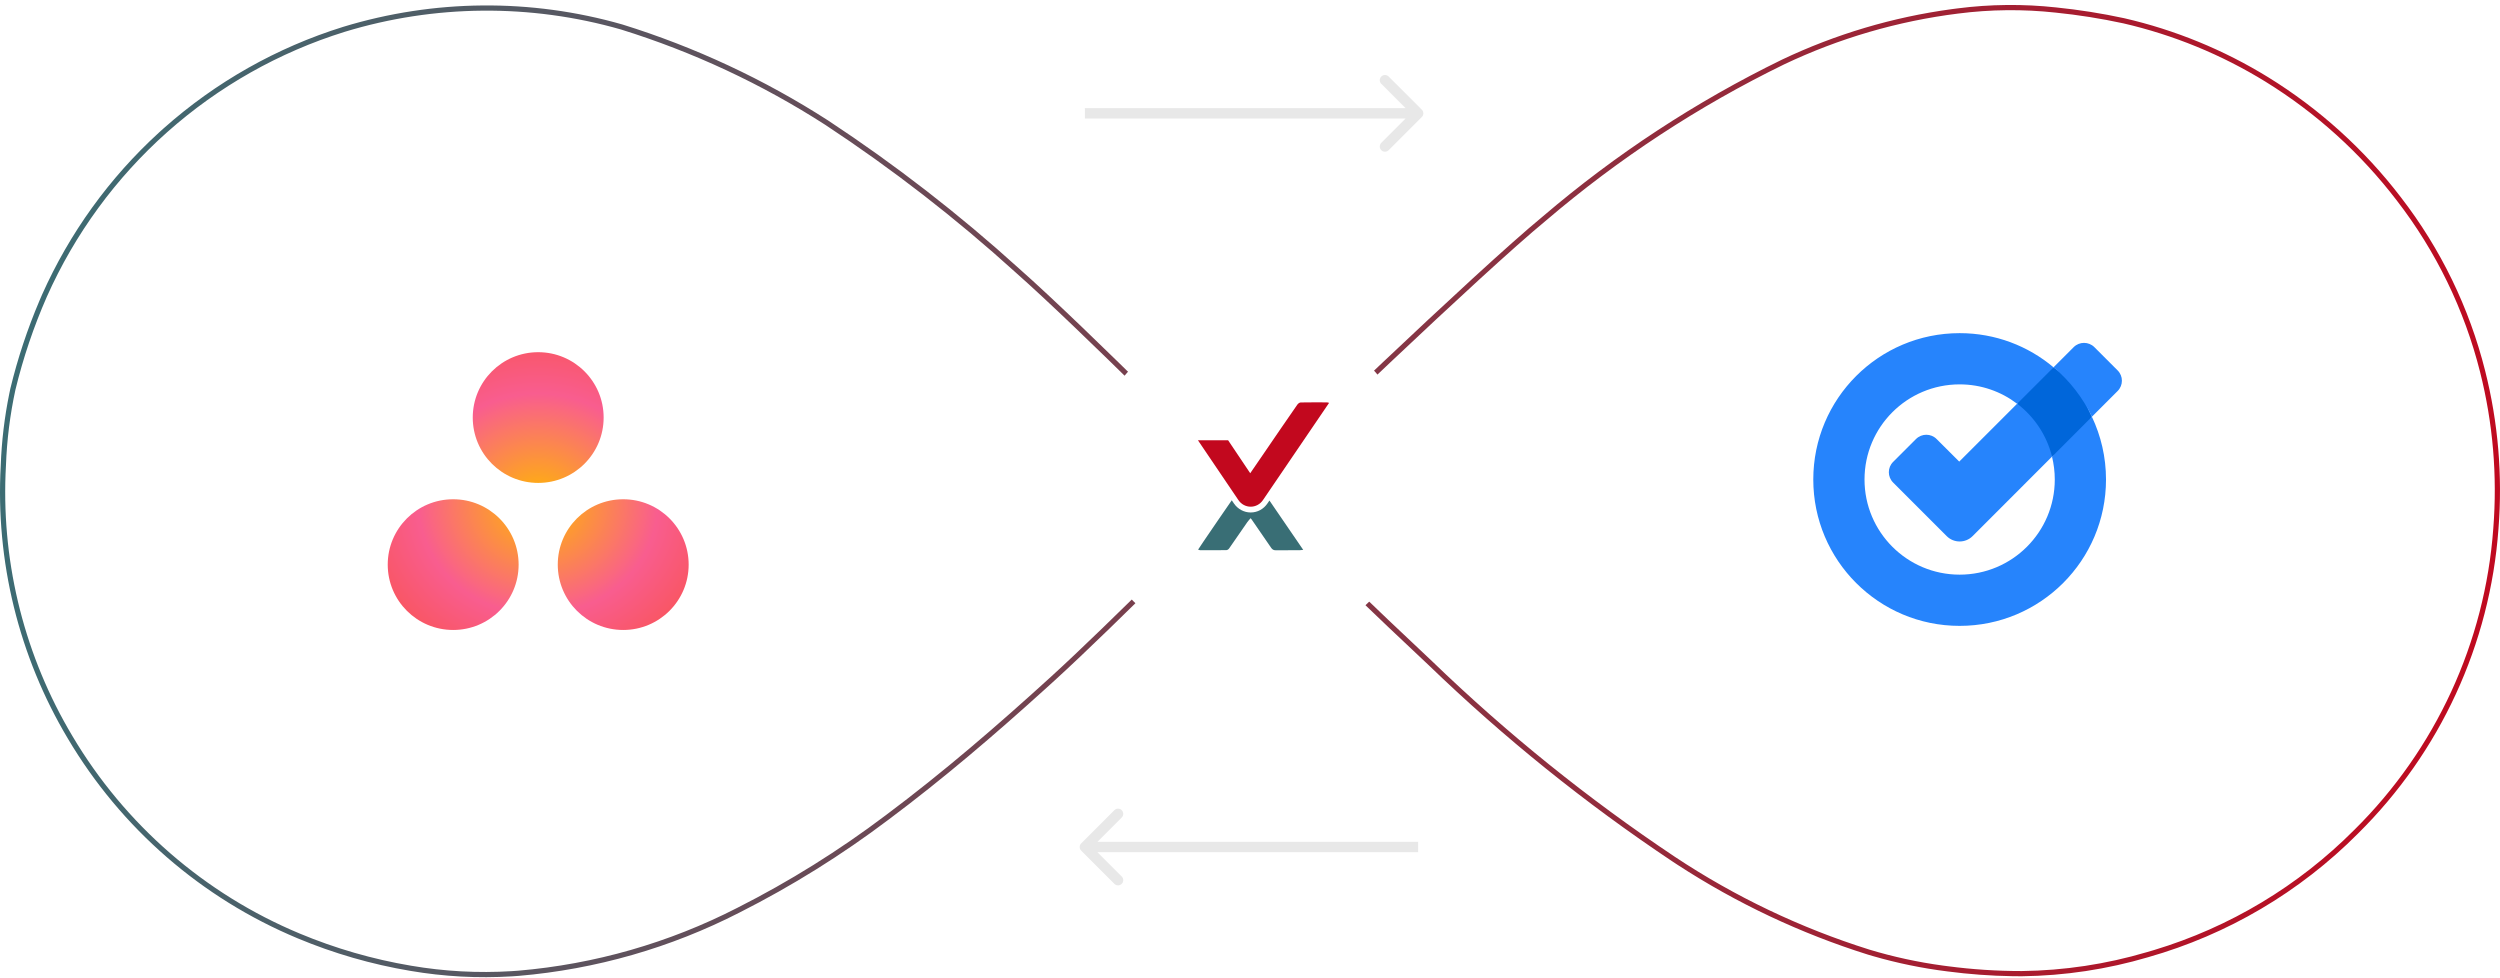
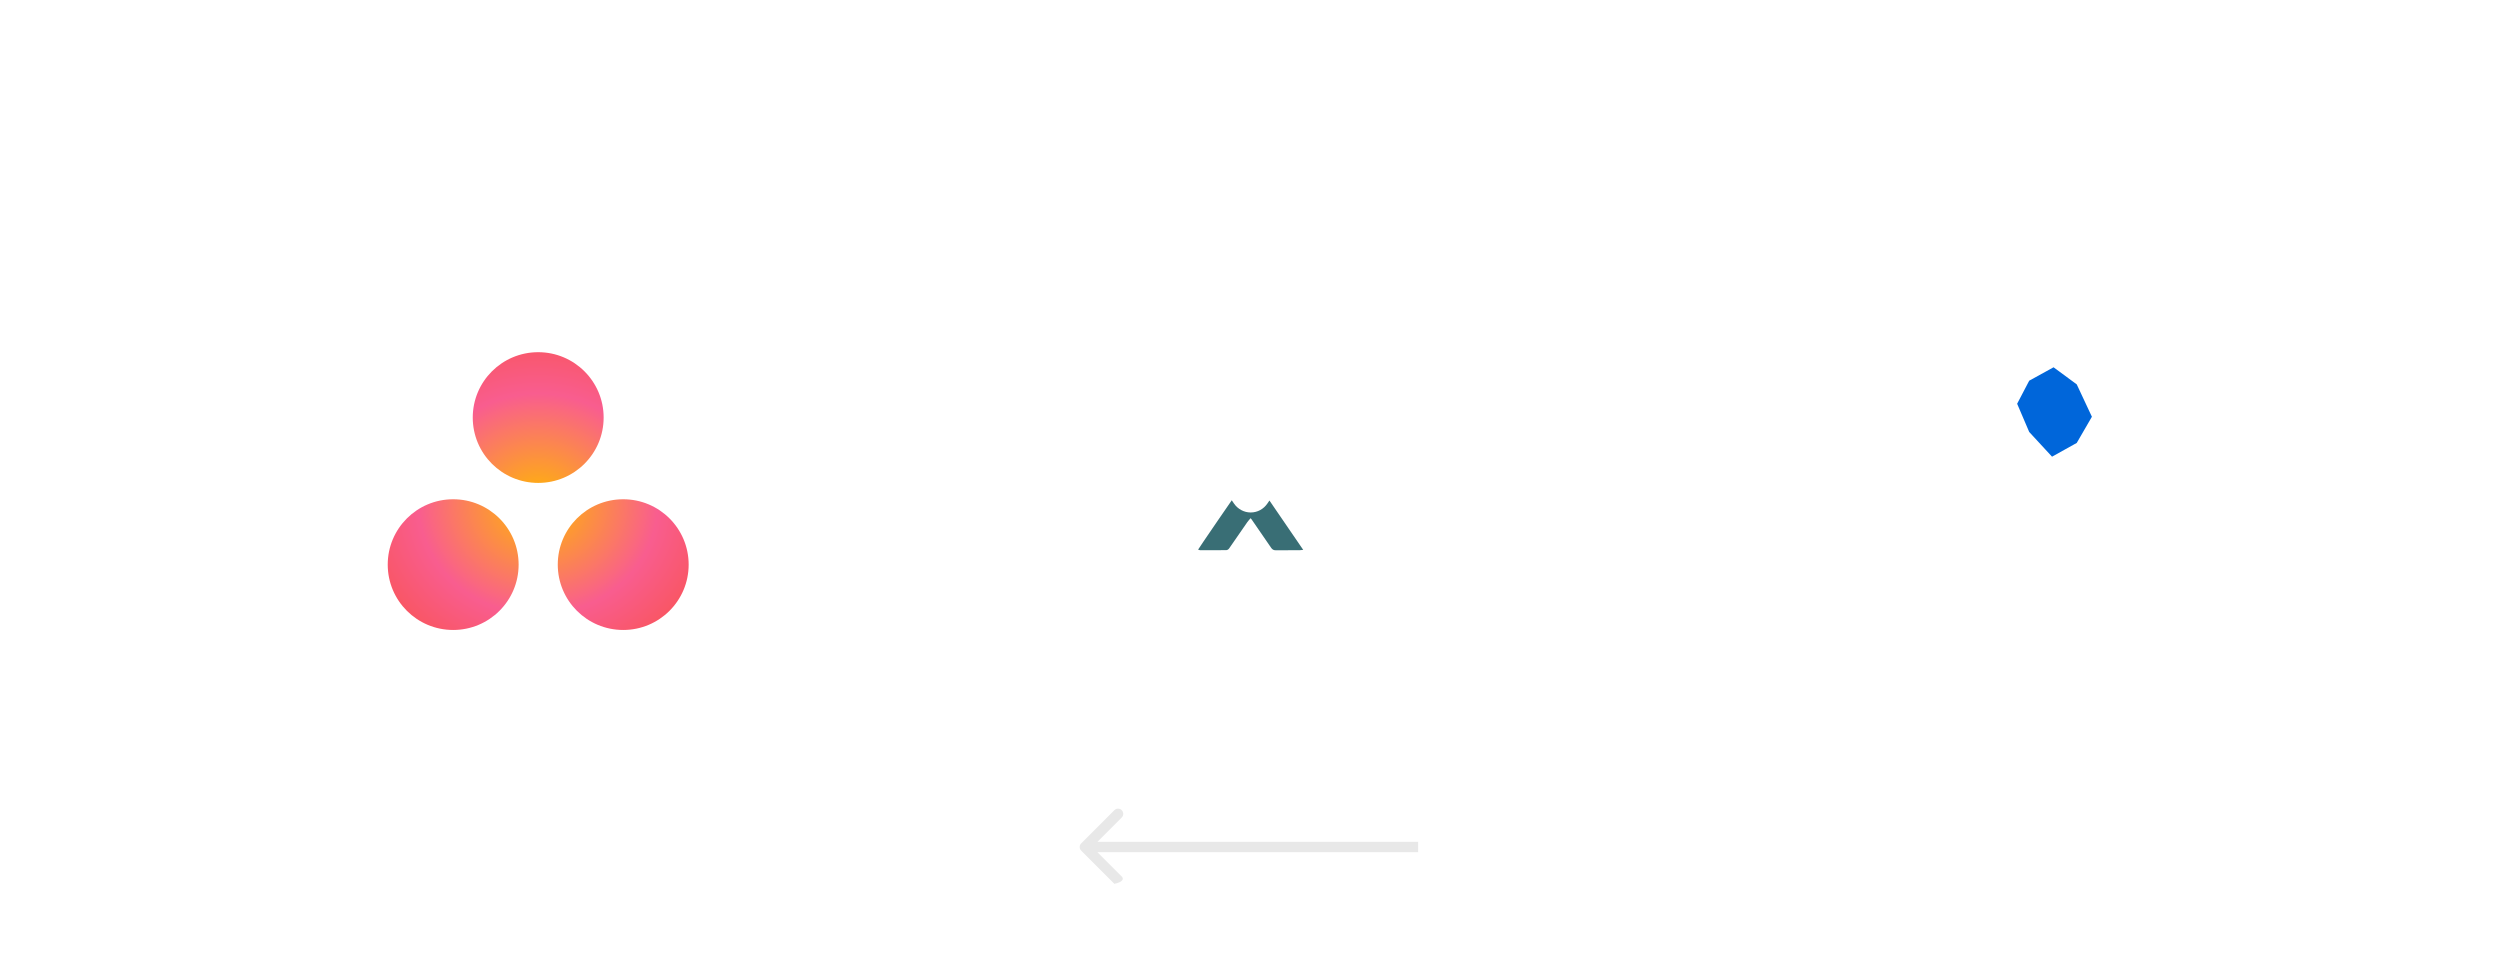
<svg xmlns="http://www.w3.org/2000/svg" width="432" height="169" viewBox="0 0 432 169" fill="none">
-   <path opacity="0.4" d="M186.835 145.727C186.483 146.078 186.483 146.648 186.835 147L192.562 152.727C192.914 153.079 193.484 153.079 193.835 152.727C194.187 152.376 194.187 151.806 193.835 151.454L188.744 146.363L193.835 141.272C194.187 140.921 194.187 140.351 193.835 139.999C193.484 139.648 192.914 139.648 192.562 139.999L186.835 145.727ZM245.055 146.363L245.055 145.463L187.471 145.463L187.471 146.363L187.471 147.263L245.055 147.263L245.055 146.363Z" fill="#C5C5C5" />
-   <path opacity="0.4" d="M245.689 20.224C246.04 19.873 246.04 19.303 245.689 18.951L239.961 13.224C239.61 12.873 239.04 12.873 238.688 13.224C238.337 13.575 238.337 14.145 238.688 14.497L243.78 19.588L238.688 24.679C238.337 25.03 238.337 25.6 238.688 25.952C239.04 26.303 239.61 26.303 239.961 25.952L245.689 20.224ZM187.469 19.588L187.469 20.488L245.052 20.488L245.052 19.588L245.052 18.688L187.469 18.688L187.469 19.588Z" fill="#C5C5C5" />
-   <path d="M59.299 4.64C75.001 -0.147 91.752 -0.29 107.535 4.226C120.088 8.125 132.055 13.709 143.108 20.825C154.731 28.486 165.75 37.028 176.066 46.377C187.994 56.913 213.489 82.671 215.676 84.924C212.916 87.535 193.219 107.58 182.216 117.607L180.485 119.178C171.82 127.019 162.954 134.603 153.59 141.598C145.489 147.719 136.857 153.103 127.798 157.685C115.909 163.78 102.947 167.498 89.636 168.631L88.461 168.713C82.584 169.076 76.684 168.757 70.879 167.761C64.206 166.638 57.683 164.753 51.438 162.145C34.829 155.219 20.899 143.109 11.722 127.62C3.245 113.402 -0.792 96.972 0.129 80.441C0.277 76.249 0.774 72.076 1.616 67.967L1.789 67.146C3.052 61.934 4.743 56.835 6.843 51.902L7.268 50.917C12.002 40.288 18.878 30.756 27.46 22.916L28.296 22.163C37.268 14.183 47.837 8.209 59.299 4.64ZM338.259 1.451C343.907 0.724 349.623 0.667 355.285 1.282C359.239 1.684 363.169 2.306 367.054 3.145C375.856 5.171 384.27 8.62 391.962 13.357C400.807 18.817 408.579 25.851 414.891 34.113C421.748 42.992 426.699 53.193 429.433 64.075C431.682 72.987 432.461 82.207 431.738 91.37C430.289 111.286 421.665 129.999 407.468 144.032C397.408 154.145 384.922 161.504 371.206 165.403C364.117 167.499 356.773 168.608 349.382 168.698L347.766 168.686C343.998 168.627 340.235 168.35 336.498 167.858C332.136 167.314 327.823 166.426 323.602 165.201L322.76 164.952C311.154 161.304 300.101 156.09 289.906 149.456L288.922 148.809C273.91 138.79 259.826 127.443 246.84 114.907C237.798 106.449 228.463 97.419 219.496 88.66L215.677 84.925C221.206 79.465 254.909 47.023 266.626 37.376C279.188 26.648 293.058 17.555 307.904 10.316C317.185 5.902 327.093 2.956 337.272 1.579L338.259 1.451ZM107.279 5.088C91.667 0.622 75.098 0.765 59.565 5.499C48.226 9.029 37.77 14.94 28.893 22.834C20.017 30.729 12.925 40.429 8.091 51.284C5.815 56.472 3.999 61.851 2.664 67.358C1.731 71.672 1.184 76.062 1.028 80.473L1.027 80.482V80.491C0.145 96.332 3.865 112.079 11.722 125.835L12.496 127.159L12.497 127.162C21.574 142.484 35.355 154.463 51.786 161.315C57.967 163.896 64.423 165.761 71.028 166.874H71.03C76.767 167.858 82.599 168.174 88.406 167.815L89.567 167.734C102.758 166.61 115.604 162.925 127.386 156.884L127.391 156.882C136.403 152.325 144.99 146.968 153.048 140.879L153.052 140.877C163.007 133.439 172.404 125.33 181.609 116.942C191.99 107.483 209.972 89.24 214.397 84.909C209.855 80.288 186.661 56.937 175.47 47.052L175.462 47.044C165.182 37.728 154.203 29.215 142.621 21.581C131.639 14.511 119.75 8.963 107.279 5.088ZM355.187 2.176C349.596 1.569 343.952 1.625 338.374 2.343H338.37C327.94 3.648 317.785 6.614 308.291 11.129C293.516 18.334 279.713 27.384 267.211 38.06L267.204 38.065L267.198 38.07C255.912 47.362 224.089 77.941 216.963 84.923C226.881 94.632 237.351 104.799 247.454 114.25L247.459 114.254L247.465 114.259C260.413 126.758 274.455 138.071 289.422 148.06C299.816 154.956 311.128 160.353 323.026 164.092C327.187 165.347 331.441 166.27 335.747 166.853L336.609 166.965L336.615 166.966C340.847 167.523 345.112 167.8 349.381 167.797C356.686 167.708 363.944 166.612 370.95 164.54L370.96 164.537L372.227 164.166C385.297 160.223 397.189 153.088 406.829 143.397L406.835 143.392C420.877 129.513 429.408 111.004 430.841 91.304V91.298C431.555 82.233 430.785 73.111 428.56 64.294V64.293C425.856 53.532 420.96 43.444 414.179 34.664L414.177 34.66C407.931 26.485 400.241 19.524 391.489 14.123V14.122C383.884 9.439 375.567 6.028 366.865 4.024V4.025C363.012 3.193 359.115 2.575 355.194 2.176H355.187Z" fill="url(#paint0_linear_1576_2984)" />
+   <path opacity="0.4" d="M186.835 145.727C186.483 146.078 186.483 146.648 186.835 147L192.562 152.727C194.187 152.376 194.187 151.806 193.835 151.454L188.744 146.363L193.835 141.272C194.187 140.921 194.187 140.351 193.835 139.999C193.484 139.648 192.914 139.648 192.562 139.999L186.835 145.727ZM245.055 146.363L245.055 145.463L187.471 145.463L187.471 146.363L187.471 147.263L245.055 147.263L245.055 146.363Z" fill="#C5C5C5" />
  <g filter="url(#filter0_d_1576_2984)">
-     <ellipse cx="216.261" cy="82.672" rx="28.792" ry="28.813" fill="white" />
-   </g>
+     </g>
  <path fill-rule="evenodd" clip-rule="evenodd" d="M219.018 86.99C218.341 87.985 217.284 88.556 216.118 88.556C214.964 88.556 213.877 87.967 213.21 86.982C213.096 86.812 212.974 86.633 212.85 86.447C211.194 88.827 209.565 91.228 207.929 93.624C207.635 94.055 207.352 94.493 207.031 94.975C207.193 95.024 207.28 95.072 207.366 95.072C208.882 95.077 210.398 95.085 211.914 95.063C212.074 95.061 212.284 94.928 212.382 94.787C213.446 93.269 214.49 91.734 215.547 90.211C215.707 89.979 215.909 89.779 216.111 89.542C216.211 89.669 216.253 89.718 216.29 89.771C217.409 91.393 218.533 93.013 219.642 94.643C219.847 94.943 220.068 95.092 220.437 95.086C221.823 95.066 223.211 95.08 224.597 95.075C224.766 95.075 224.933 95.044 225.197 95.018C223.221 92.129 221.291 89.31 219.359 86.489L219.018 86.99Z" fill="#396E75" />
-   <path fill-rule="evenodd" clip-rule="evenodd" d="M229.667 69.615C229.482 69.572 229.391 69.531 229.299 69.531C228.549 69.529 227.798 69.525 227.047 69.525C226.282 69.525 225.517 69.53 224.752 69.545C224.556 69.549 224.314 69.74 224.182 69.918C223.738 70.514 218.833 77.7 218.412 78.316C217.665 79.407 216.917 80.497 216.039 81.776C214.07 78.848 212.215 76.073 212.215 76.073H207C207 76.073 211.677 82.984 213.991 86.405C214.51 87.173 215.315 87.557 216.118 87.557C216.92 87.557 217.722 87.175 218.242 86.411C222.05 80.812 225.858 75.214 229.666 69.615L229.667 69.615Z" fill="#C2081E" />
  <path d="M354.855 63.467L350.646 65.784L348.562 69.769L350.646 74.645L354.592 78.915L358.861 76.537L361.481 72.015L358.861 66.421L354.855 63.467Z" fill="#0066DA" />
-   <path d="M338.556 79.764L348.561 69.759C351.505 71.994 353.67 75.201 354.591 78.904L340.863 92.642C339.629 93.876 337.625 93.876 336.391 92.642L327.135 83.385C326.143 82.394 326.143 80.796 327.135 79.814L331.08 75.869C332.072 74.878 333.67 74.878 334.651 75.869L338.556 79.764ZM365.921 64.002L361.905 59.986C360.924 59.005 359.315 59.005 358.334 59.986L354.854 63.466C357.636 65.793 359.902 68.707 361.48 72.015L365.921 67.573C366.913 66.592 366.913 64.984 365.921 64.002ZM355.066 82.859C355.066 91.944 347.701 99.299 338.627 99.299C329.553 99.299 322.188 91.944 322.188 82.859C322.188 73.775 329.542 66.42 338.627 66.42C342.36 66.42 345.8 67.665 348.561 69.769L354.854 63.476C350.463 59.784 344.808 57.568 338.627 57.568C324.656 57.568 313.336 68.889 313.336 82.859C313.336 96.83 324.656 108.151 338.627 108.151C352.598 108.151 363.918 96.83 363.918 82.859C363.918 78.985 363.038 75.302 361.48 72.015L354.591 78.914C354.894 80.179 355.066 81.504 355.066 82.859Z" fill="#2684FC" />
  <path d="M78.309 86.272C84.555 86.272 89.618 91.327 89.618 97.565C89.618 103.803 84.555 108.859 78.309 108.859C72.063 108.859 67 103.803 67 97.565C67 91.328 72.063 86.272 78.309 86.272ZM107.691 86.272C113.937 86.272 119 91.327 119 97.564C119 103.802 113.937 108.859 107.691 108.859C101.445 108.859 96.382 103.802 96.382 97.564C96.382 91.327 101.445 86.272 107.691 86.272ZM93.001 60.859C99.246 60.86 104.309 65.916 104.309 72.153C104.309 78.391 99.246 83.448 93.001 83.448C86.755 83.448 81.692 78.391 81.691 72.153C81.691 65.916 86.755 60.859 93.001 60.859Z" fill="url(#paint1_radial_1576_2984)" />
  <defs>
    <filter id="filter0_d_1576_2984" x="183.869" y="51.159" width="64.782" height="64.825" filterUnits="userSpaceOnUse" color-interpolation-filters="sRGB">
      <feFlood flood-opacity="0" result="BackgroundImageFix" />
      <feColorMatrix in="SourceAlpha" type="matrix" values="0 0 0 0 0 0 0 0 0 0 0 0 0 0 0 0 0 0 127 0" result="hardAlpha" />
      <feOffset dy="0.9" />
      <feGaussianBlur stdDeviation="1.8" />
      <feColorMatrix type="matrix" values="0 0 0 0 0.224 0 0 0 0 0.431 0 0 0 0 0.459 0 0 0 0.1 0" />
      <feBlend mode="normal" in2="BackgroundImageFix" result="effect1_dropShadow_1576_2984" />
      <feBlend mode="normal" in="SourceGraphic" in2="effect1_dropShadow_1576_2984" result="shape" />
    </filter>
    <linearGradient id="paint0_linear_1576_2984" x1="431.999" y1="168.858" x2="-12.688" y2="122.458" gradientUnits="userSpaceOnUse">
      <stop stop-color="#C2081E" />
      <stop offset="1" stop-color="#396E75" />
    </linearGradient>
    <radialGradient id="paint1_radial_1576_2984" cx="0" cy="0" r="1" gradientUnits="userSpaceOnUse" gradientTransform="translate(93 87.092) scale(34.457 31.806)">
      <stop stop-color="#FFB900" />
      <stop offset="0.6" stop-color="#F95D8F" />
      <stop offset="0.999" stop-color="#F95353" />
    </radialGradient>
  </defs>
</svg>